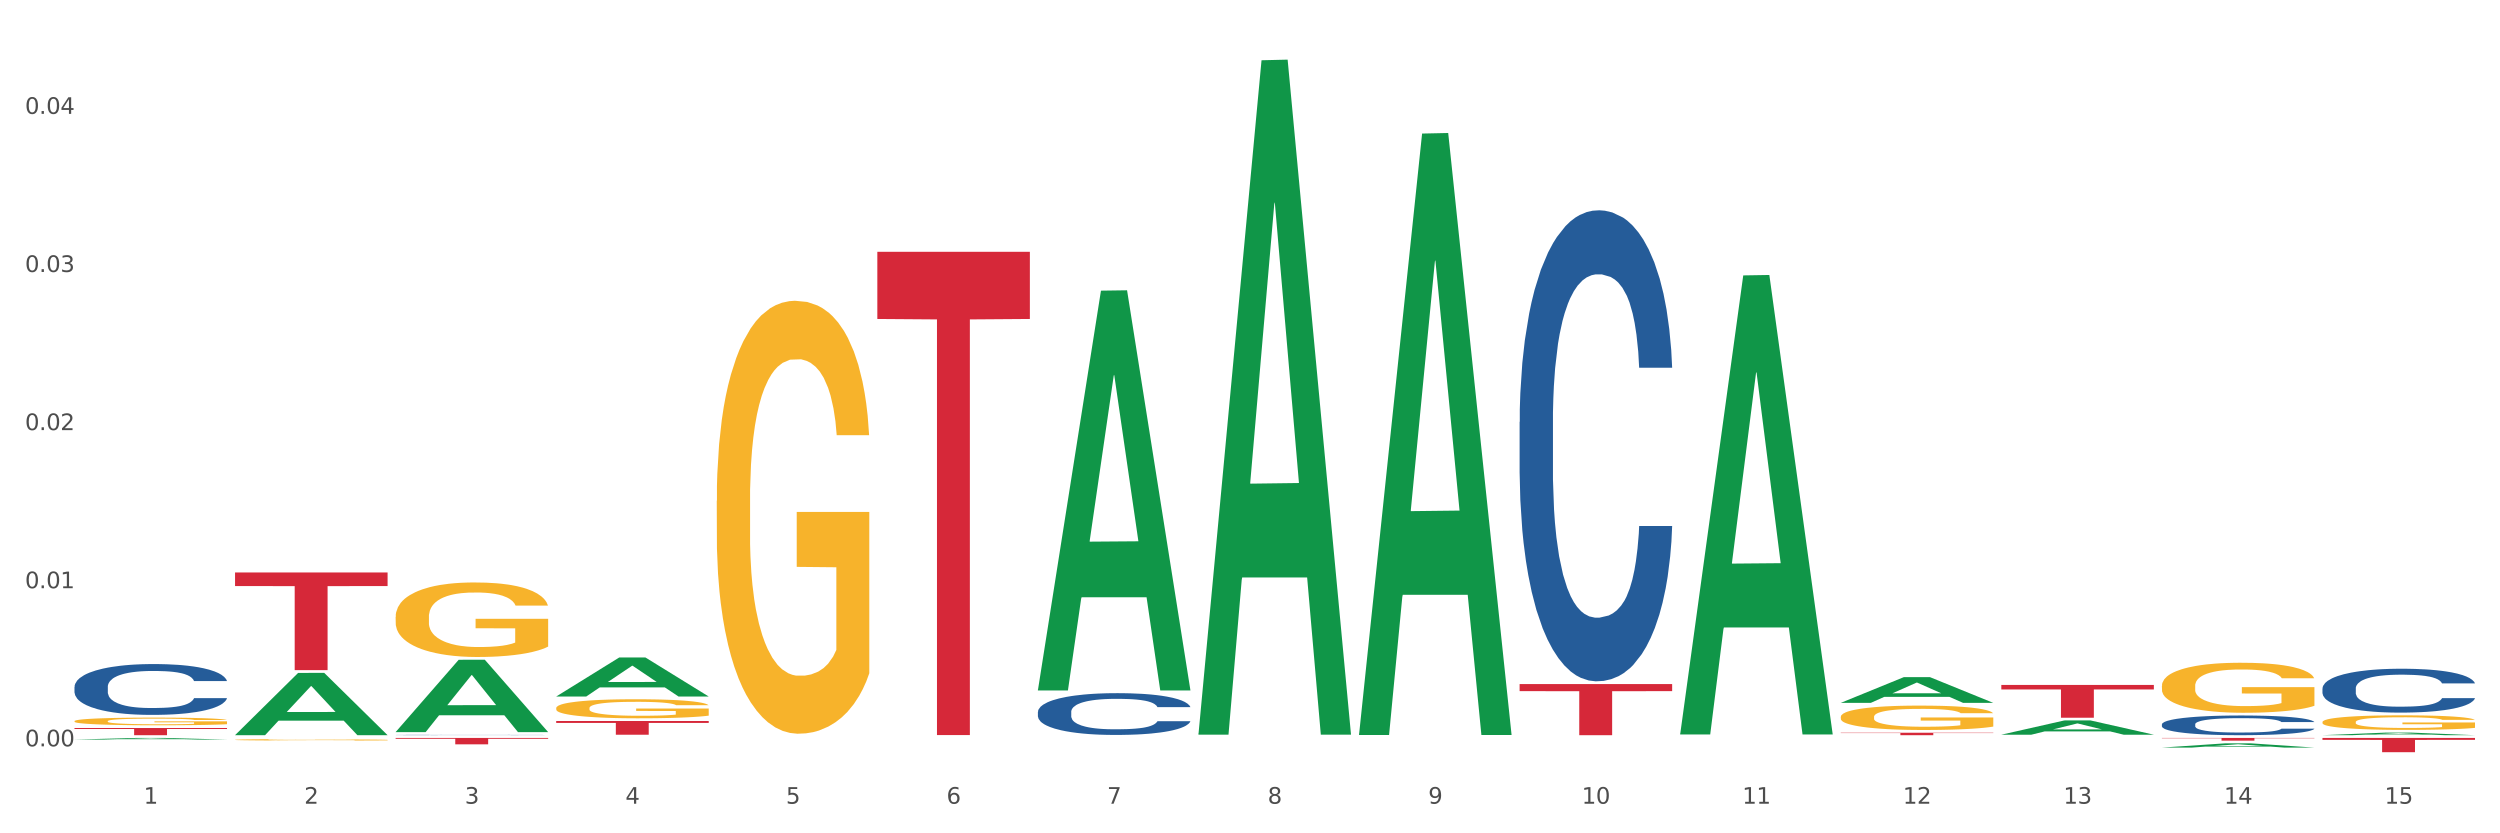
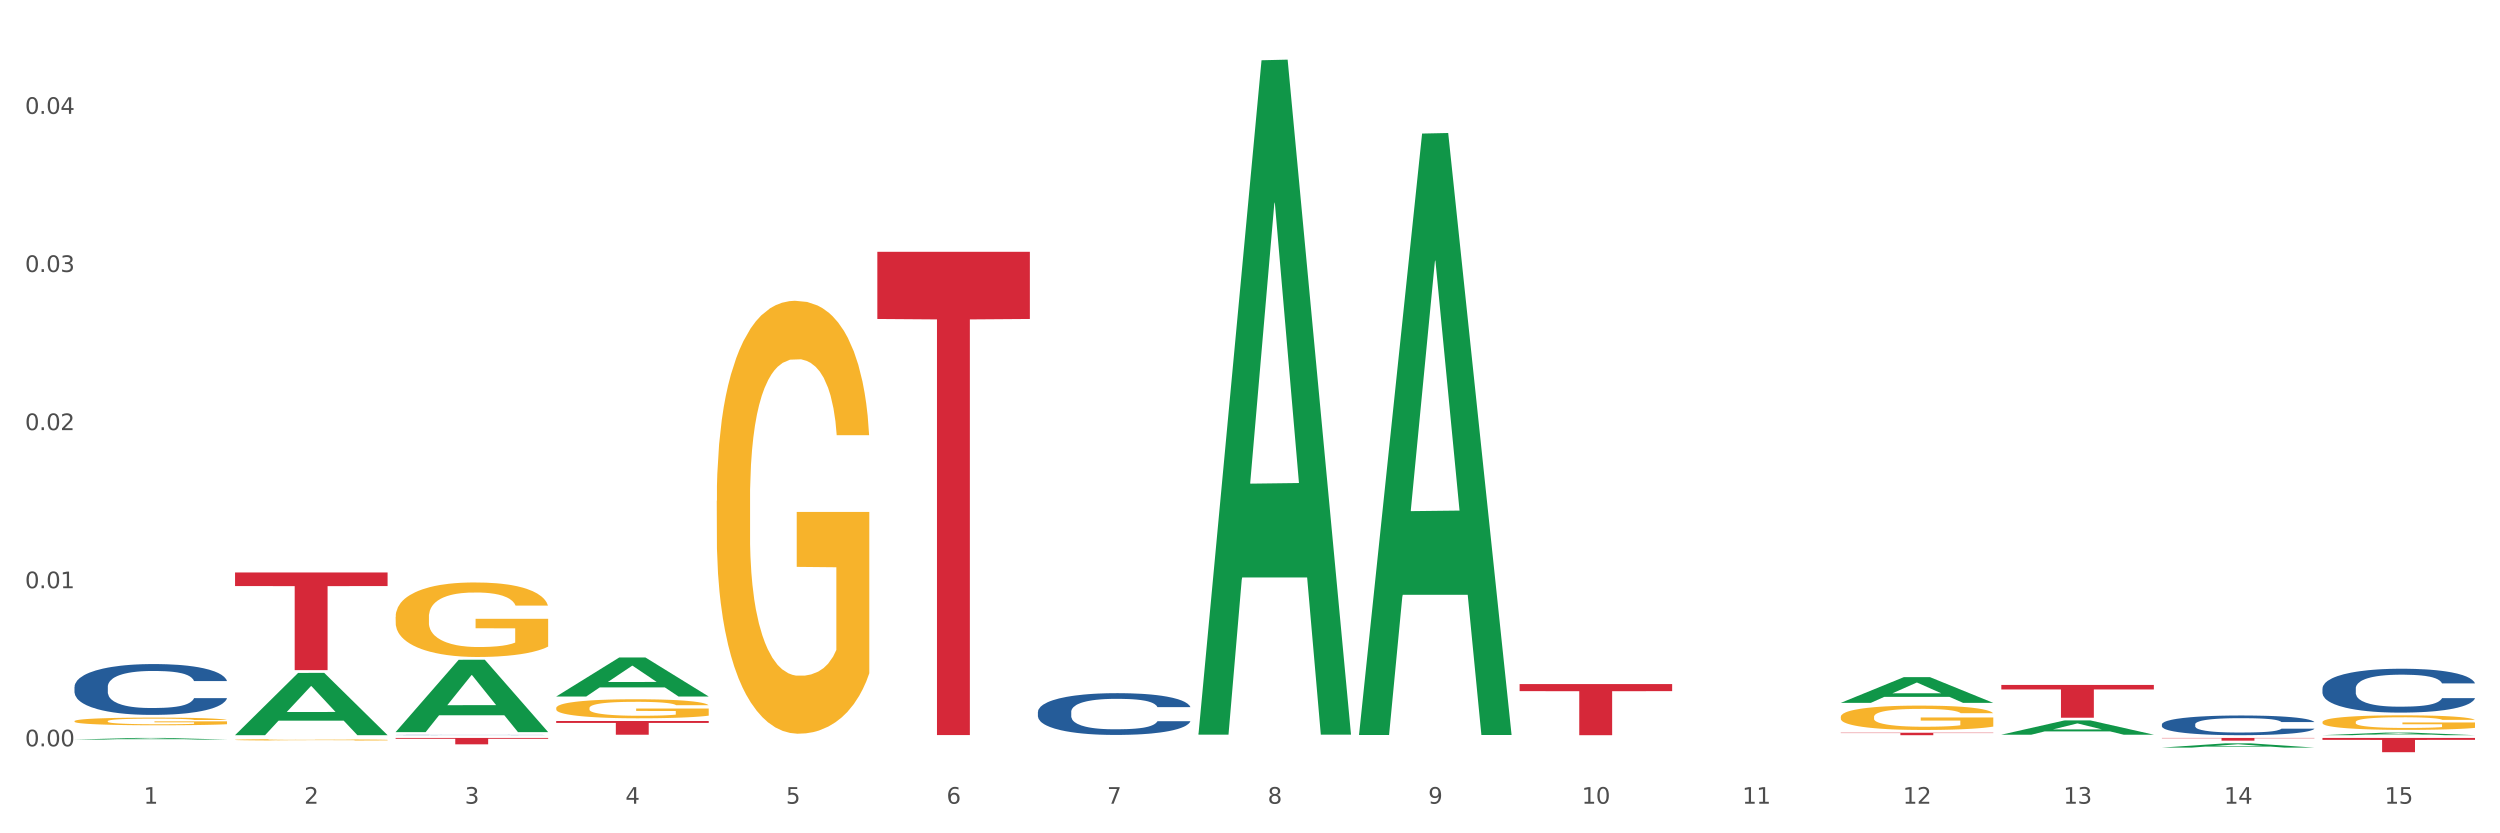
<svg xmlns="http://www.w3.org/2000/svg" xmlns:xlink="http://www.w3.org/1999/xlink" width="1080pt" height="360pt" viewBox="0 0 1080 360" version="1.1">
  <rect x="0" y="0" width="1080" height="360" fill="#333333" stroke="none" />
  <defs>
    <style type="text/css">*{stroke-linejoin: round; stroke-linecap: butt}</style>
  </defs>
  <g id="figure_1">
    <g id="patch_1">
      <path d="M 0 360  L 1080 360  L 1080 0  L 0 0  z " style="fill: #ffffff; stroke: #ffffff; stroke-linejoin: miter" />
    </g>
    <g id="axes_1">
      <g id="matplotlib.axis_1">
        <g id="xtick_1">
          <g id="text_1">
            <g style="fill: #4d4d4d" transform="translate(62.07 347.204) scale(0.096 -0.096)">
              <defs>
                <path id="DejaVuSans-31" d="M 794 531  L 1825 531  L 1825 4091  L 703 3866  L 703 4441  L 1819 4666  L 2450 4666  L 2450 531  L 3481 531  L 3481 0  L 794 0  L 794 531  z " transform="scale(0.016)" />
              </defs>
              <use xlink:href="#DejaVuSans-31" />
            </g>
          </g>
        </g>
        <g id="xtick_2">
          <g id="text_2">
            <g style="fill: #4d4d4d" transform="translate(131.436 347.204) scale(0.096 -0.096)">
              <defs>
                <path id="DejaVuSans-32" d="M 1228 531  L 3431 531  L 3431 0  L 469 0  L 469 531  Q 828 903 1448 1529  Q 2069 2156 2228 2338  Q 2531 2678 2651 2914  Q 2772 3150 2772 3378  Q 2772 3750 2511 3984  Q 2250 4219 1831 4219  Q 1534 4219 1204 4116  Q 875 4013 500 3803  L 500 4441  Q 881 4594 1212 4672  Q 1544 4750 1819 4750  Q 2544 4750 2975 4387  Q 3406 4025 3406 3419  Q 3406 3131 3298 2873  Q 3191 2616 2906 2266  Q 2828 2175 2409 1742  Q 1991 1309 1228 531  z " transform="scale(0.016)" />
              </defs>
              <use xlink:href="#DejaVuSans-32" />
            </g>
          </g>
        </g>
        <g id="xtick_3">
          <g id="text_3">
            <g style="fill: #4d4d4d" transform="translate(200.802 347.204) scale(0.096 -0.096)">
              <defs>
                <path id="DejaVuSans-33" d="M 2597 2516  Q 3050 2419 3304 2112  Q 3559 1806 3559 1356  Q 3559 666 3084 287  Q 2609 -91 1734 -91  Q 1441 -91 1130 -33  Q 819 25 488 141  L 488 750  Q 750 597 1062 519  Q 1375 441 1716 441  Q 2309 441 2620 675  Q 2931 909 2931 1356  Q 2931 1769 2642 2001  Q 2353 2234 1838 2234  L 1294 2234  L 1294 2753  L 1863 2753  Q 2328 2753 2575 2939  Q 2822 3125 2822 3475  Q 2822 3834 2567 4026  Q 2313 4219 1838 4219  Q 1578 4219 1281 4162  Q 984 4106 628 3988  L 628 4550  Q 988 4650 1302 4700  Q 1616 4750 1894 4750  Q 2613 4750 3031 4423  Q 3450 4097 3450 3541  Q 3450 3153 3228 2886  Q 3006 2619 2597 2516  z " transform="scale(0.016)" />
              </defs>
              <use xlink:href="#DejaVuSans-33" />
            </g>
          </g>
        </g>
        <g id="xtick_4">
          <g id="text_4">
            <g style="fill: #4d4d4d" transform="translate(270.169 347.204) scale(0.096 -0.096)">
              <defs>
                <path id="DejaVuSans-34" d="M 2419 4116  L 825 1625  L 2419 1625  L 2419 4116  z M 2253 4666  L 3047 4666  L 3047 1625  L 3713 1625  L 3713 1100  L 3047 1100  L 3047 0  L 2419 0  L 2419 1100  L 313 1100  L 313 1709  L 2253 4666  z " transform="scale(0.016)" />
              </defs>
              <use xlink:href="#DejaVuSans-34" />
            </g>
          </g>
        </g>
        <g id="xtick_5">
          <g id="text_5">
            <g style="fill: #4d4d4d" transform="translate(339.535 347.204) scale(0.096 -0.096)">
              <defs>
                <path id="DejaVuSans-35" d="M 691 4666  L 3169 4666  L 3169 4134  L 1269 4134  L 1269 2991  Q 1406 3038 1543 3061  Q 1681 3084 1819 3084  Q 2600 3084 3056 2656  Q 3513 2228 3513 1497  Q 3513 744 3044 326  Q 2575 -91 1722 -91  Q 1428 -91 1123 -41  Q 819 9 494 109  L 494 744  Q 775 591 1075 516  Q 1375 441 1709 441  Q 2250 441 2565 725  Q 2881 1009 2881 1497  Q 2881 1984 2565 2268  Q 2250 2553 1709 2553  Q 1456 2553 1204 2497  Q 953 2441 691 2322  L 691 4666  z " transform="scale(0.016)" />
              </defs>
              <use xlink:href="#DejaVuSans-35" />
            </g>
          </g>
        </g>
        <g id="xtick_6">
          <g id="text_6">
            <g style="fill: #4d4d4d" transform="translate(408.901 347.204) scale(0.096 -0.096)">
              <defs>
                <path id="DejaVuSans-36" d="M 2113 2584  Q 1688 2584 1439 2293  Q 1191 2003 1191 1497  Q 1191 994 1439 701  Q 1688 409 2113 409  Q 2538 409 2786 701  Q 3034 994 3034 1497  Q 3034 2003 2786 2293  Q 2538 2584 2113 2584  z M 3366 4563  L 3366 3988  Q 3128 4100 2886 4159  Q 2644 4219 2406 4219  Q 1781 4219 1451 3797  Q 1122 3375 1075 2522  Q 1259 2794 1537 2939  Q 1816 3084 2150 3084  Q 2853 3084 3261 2657  Q 3669 2231 3669 1497  Q 3669 778 3244 343  Q 2819 -91 2113 -91  Q 1303 -91 875 529  Q 447 1150 447 2328  Q 447 3434 972 4092  Q 1497 4750 2381 4750  Q 2619 4750 2861 4703  Q 3103 4656 3366 4563  z " transform="scale(0.016)" />
              </defs>
              <use xlink:href="#DejaVuSans-36" />
            </g>
          </g>
        </g>
        <g id="xtick_7">
          <g id="text_7">
            <g style="fill: #4d4d4d" transform="translate(478.267 347.204) scale(0.096 -0.096)">
              <defs>
                <path id="DejaVuSans-37" d="M 525 4666  L 3525 4666  L 3525 4397  L 1831 0  L 1172 0  L 2766 4134  L 525 4134  L 525 4666  z " transform="scale(0.016)" />
              </defs>
              <use xlink:href="#DejaVuSans-37" />
            </g>
          </g>
        </g>
        <g id="xtick_8">
          <g id="text_8">
            <g style="fill: #4d4d4d" transform="translate(547.634 347.204) scale(0.096 -0.096)">
              <defs>
                <path id="DejaVuSans-38" d="M 2034 2216  Q 1584 2216 1326 1975  Q 1069 1734 1069 1313  Q 1069 891 1326 650  Q 1584 409 2034 409  Q 2484 409 2743 651  Q 3003 894 3003 1313  Q 3003 1734 2745 1975  Q 2488 2216 2034 2216  z M 1403 2484  Q 997 2584 770 2862  Q 544 3141 544 3541  Q 544 4100 942 4425  Q 1341 4750 2034 4750  Q 2731 4750 3128 4425  Q 3525 4100 3525 3541  Q 3525 3141 3298 2862  Q 3072 2584 2669 2484  Q 3125 2378 3379 2068  Q 3634 1759 3634 1313  Q 3634 634 3220 271  Q 2806 -91 2034 -91  Q 1263 -91 848 271  Q 434 634 434 1313  Q 434 1759 690 2068  Q 947 2378 1403 2484  z M 1172 3481  Q 1172 3119 1398 2916  Q 1625 2713 2034 2713  Q 2441 2713 2670 2916  Q 2900 3119 2900 3481  Q 2900 3844 2670 4047  Q 2441 4250 2034 4250  Q 1625 4250 1398 4047  Q 1172 3844 1172 3481  z " transform="scale(0.016)" />
              </defs>
              <use xlink:href="#DejaVuSans-38" />
            </g>
          </g>
        </g>
        <g id="xtick_9">
          <g id="text_9">
            <g style="fill: #4d4d4d" transform="translate(617 347.204) scale(0.096 -0.096)">
              <defs>
                <path id="DejaVuSans-39" d="M 703 97  L 703 672  Q 941 559 1184 500  Q 1428 441 1663 441  Q 2288 441 2617 861  Q 2947 1281 2994 2138  Q 2813 1869 2534 1725  Q 2256 1581 1919 1581  Q 1219 1581 811 2004  Q 403 2428 403 3163  Q 403 3881 828 4315  Q 1253 4750 1959 4750  Q 2769 4750 3195 4129  Q 3622 3509 3622 2328  Q 3622 1225 3098 567  Q 2575 -91 1691 -91  Q 1453 -91 1209 -44  Q 966 3 703 97  z M 1959 2075  Q 2384 2075 2632 2365  Q 2881 2656 2881 3163  Q 2881 3666 2632 3958  Q 2384 4250 1959 4250  Q 1534 4250 1286 3958  Q 1038 3666 1038 3163  Q 1038 2656 1286 2365  Q 1534 2075 1959 2075  z " transform="scale(0.016)" />
              </defs>
              <use xlink:href="#DejaVuSans-39" />
            </g>
          </g>
        </g>
        <g id="xtick_10">
          <g id="text_10">
            <g style="fill: #4d4d4d" transform="translate(683.312 347.204) scale(0.096 -0.096)">
              <defs>
                <path id="DejaVuSans-30" d="M 2034 4250  Q 1547 4250 1301 3770  Q 1056 3291 1056 2328  Q 1056 1369 1301 889  Q 1547 409 2034 409  Q 2525 409 2770 889  Q 3016 1369 3016 2328  Q 3016 3291 2770 3770  Q 2525 4250 2034 4250  z M 2034 4750  Q 2819 4750 3233 4129  Q 3647 3509 3647 2328  Q 3647 1150 3233 529  Q 2819 -91 2034 -91  Q 1250 -91 836 529  Q 422 1150 422 2328  Q 422 3509 836 4129  Q 1250 4750 2034 4750  z " transform="scale(0.016)" />
              </defs>
              <use xlink:href="#DejaVuSans-31" />
              <use xlink:href="#DejaVuSans-30" transform="translate(63.623 0)" />
            </g>
          </g>
        </g>
        <g id="xtick_11">
          <g id="text_11">
            <g style="fill: #4d4d4d" transform="translate(752.678 347.204) scale(0.096 -0.096)">
              <use xlink:href="#DejaVuSans-31" />
              <use xlink:href="#DejaVuSans-31" transform="translate(63.623 0)" />
            </g>
          </g>
        </g>
        <g id="xtick_12">
          <g id="text_12">
            <g style="fill: #4d4d4d" transform="translate(822.044 347.204) scale(0.096 -0.096)">
              <use xlink:href="#DejaVuSans-31" />
              <use xlink:href="#DejaVuSans-32" transform="translate(63.623 0)" />
            </g>
          </g>
        </g>
        <g id="xtick_13">
          <g id="text_13">
            <g style="fill: #4d4d4d" transform="translate(891.411 347.204) scale(0.096 -0.096)">
              <use xlink:href="#DejaVuSans-31" />
              <use xlink:href="#DejaVuSans-33" transform="translate(63.623 0)" />
            </g>
          </g>
        </g>
        <g id="xtick_14">
          <g id="text_14">
            <g style="fill: #4d4d4d" transform="translate(960.777 347.204) scale(0.096 -0.096)">
              <use xlink:href="#DejaVuSans-31" />
              <use xlink:href="#DejaVuSans-34" transform="translate(63.623 0)" />
            </g>
          </g>
        </g>
        <g id="xtick_15">
          <g id="text_15">
            <g style="fill: #4d4d4d" transform="translate(1030.143 347.204) scale(0.096 -0.096)">
              <use xlink:href="#DejaVuSans-31" />
              <use xlink:href="#DejaVuSans-35" transform="translate(63.623 0)" />
            </g>
          </g>
        </g>
        <g id="xtick_16" />
        <g id="xtick_17" />
        <g id="xtick_18" />
        <g id="xtick_19" />
        <g id="xtick_20" />
        <g id="xtick_21" />
        <g id="xtick_22" />
        <g id="xtick_23" />
        <g id="xtick_24" />
        <g id="xtick_25" />
        <g id="xtick_26" />
        <g id="xtick_27" />
        <g id="xtick_28" />
        <g id="xtick_29" />
      </g>
      <g id="matplotlib.axis_2">
        <g id="ytick_1">
          <g id="text_16">
            <g style="fill: #4d4d4d" transform="translate(10.8 322.421) scale(0.096 -0.096)">
              <defs>
                <path id="DejaVuSans-2e" d="M 684 794  L 1344 794  L 1344 0  L 684 0  L 684 794  z " transform="scale(0.016)" />
              </defs>
              <use xlink:href="#DejaVuSans-30" />
              <use xlink:href="#DejaVuSans-2e" transform="translate(63.623 0)" />
              <use xlink:href="#DejaVuSans-30" transform="translate(95.41 0)" />
              <use xlink:href="#DejaVuSans-30" transform="translate(159.033 0)" />
            </g>
          </g>
        </g>
        <g id="ytick_2">
          <g id="text_17">
            <g style="fill: #4d4d4d" transform="translate(10.8 254.113) scale(0.096 -0.096)">
              <use xlink:href="#DejaVuSans-30" />
              <use xlink:href="#DejaVuSans-2e" transform="translate(63.623 0)" />
              <use xlink:href="#DejaVuSans-30" transform="translate(95.41 0)" />
              <use xlink:href="#DejaVuSans-31" transform="translate(159.033 0)" />
            </g>
          </g>
        </g>
        <g id="ytick_3">
          <g id="text_18">
            <g style="fill: #4d4d4d" transform="translate(10.8 185.805) scale(0.096 -0.096)">
              <use xlink:href="#DejaVuSans-30" />
              <use xlink:href="#DejaVuSans-2e" transform="translate(63.623 0)" />
              <use xlink:href="#DejaVuSans-30" transform="translate(95.41 0)" />
              <use xlink:href="#DejaVuSans-32" transform="translate(159.033 0)" />
            </g>
          </g>
        </g>
        <g id="ytick_4">
          <g id="text_19">
            <g style="fill: #4d4d4d" transform="translate(10.8 117.497) scale(0.096 -0.096)">
              <use xlink:href="#DejaVuSans-30" />
              <use xlink:href="#DejaVuSans-2e" transform="translate(63.623 0)" />
              <use xlink:href="#DejaVuSans-30" transform="translate(95.41 0)" />
              <use xlink:href="#DejaVuSans-33" transform="translate(159.033 0)" />
            </g>
          </g>
        </g>
        <g id="ytick_5">
          <g id="text_20">
            <g style="fill: #4d4d4d" transform="translate(10.8 49.189) scale(0.096 -0.096)">
              <use xlink:href="#DejaVuSans-30" />
              <use xlink:href="#DejaVuSans-2e" transform="translate(63.623 0)" />
              <use xlink:href="#DejaVuSans-30" transform="translate(95.41 0)" />
              <use xlink:href="#DejaVuSans-34" transform="translate(159.033 0)" />
            </g>
          </g>
        </g>
        <g id="ytick_6" />
        <g id="ytick_7" />
        <g id="ytick_8" />
        <g id="ytick_9" />
      </g>
      <g id="PolyCollection_1">
        <path d="M 32.175 319.495  L 32.243 319.494  L 59.417 318.774  L 70.695 318.773  L 98.073 319.496  L 85.029 319.496  L 79.119 319.328  L 51.061 319.328  L 50.857 319.331  L 45.151 319.496  L 32.175 319.496  L 32.175 319.495  L 54.594 319.228  L 75.586 319.227  L 65.192 318.928  L 65.056 318.926  L 64.92 318.928  L 54.526 319.227  L 54.594 319.228  L 32.175 319.495  z " clip-path="url(#p9a41020576)" style="fill: #109648" />
        <path d="M 101.541 317.551  L 101.609 317.526  L 128.784 290.703  L 140.061 290.678  L 167.439 317.601  L 154.395 317.601  L 148.485 311.332  L 120.427 311.332  L 120.224 311.433  L 114.517 317.601  L 101.541 317.601  L 101.541 317.551  L 123.96 307.59  L 144.952 307.565  L 134.558 296.417  L 134.422 296.366  L 134.286 296.442  L 123.892 307.565  L 123.96 307.59  L 101.541 317.551  z " clip-path="url(#p9a41020576)" style="fill: #109648" />
        <path d="M 240.274 305.88  L 240.351 305.872  L 240.351 305.602  L 240.507 305.369  L 241.285 304.805  L 242.452 304.339  L 243.308 304.09  L 244.164 303.887  L 245.175 303.684  L 246.42 303.474  L 248.676 303.166  L 250.077 303.008  L 251.788 302.842  L 254.9 302.602  L 257.157 302.466  L 259.491 302.354  L 263.303 302.218  L 265.793 302.158  L 268.438 302.113  L 271.628 302.083  L 274.04 302.075  L 279.33 302.098  L 283.843 302.166  L 286.021 302.218  L 288.822 302.309  L 290.3 302.369  L 292.712 302.489  L 295.202 302.647  L 296.913 302.782  L 299.481 303.038  L 301.426 303.293  L 303.215 303.609  L 304.149 303.827  L 304.849 304.03  L 305.471 304.263  L 306.094 304.632  L 292.089 304.632  L 291.545 304.369  L 290.689 304.12  L 289.444 303.88  L 288.355 303.73  L 286.488 303.542  L 284.776 303.421  L 282.987 303.331  L 280.808 303.256  L 279.097 303.218  L 276.685 303.188  L 271.939 303.196  L 268.749 303.256  L 266.571 303.331  L 265.17 303.399  L 263.925 303.474  L 262.525 303.579  L 260.891 303.737  L 259.724 303.88  L 258.557 304.06  L 257.623 304.241  L 256.768 304.451  L 256.067 304.677  L 255.523 304.91  L 255.056 305.196  L 254.667 305.669  L 254.667 306.699  L 254.823 306.932  L 255.212 307.241  L 255.678 307.474  L 256.456 307.752  L 257.157 307.94  L 258.479 308.211  L 259.957 308.436  L 261.124 308.579  L 262.291 308.699  L 264.314 308.865  L 266.571 309  L 268.516 309.083  L 271.161 309.158  L 272.95 309.188  L 274.506 309.203  L 278.319 309.203  L 281.042 309.18  L 284.076 309.128  L 286.41 309.06  L 288.355 308.977  L 290.533 308.842  L 291.934 308.714  L 291.934 307.143  L 274.818 307.135  L 274.818 306.09  L 306.172 306.09  L 306.172 309.158  L 304.849 309.316  L 303.371 309.459  L 301.815 309.586  L 299.481 309.744  L 296.68 309.895  L 294.19 310  L 291.545 310.09  L 288.433 310.173  L 284.387 310.248  L 281.897 310.278  L 278.785 310.301  L 275.129 310.308  L 271.939 310.293  L 268.827 310.256  L 265.559 310.188  L 262.369 310.09  L 259.957 309.992  L 257.546 309.872  L 254.978 309.714  L 252.955 309.564  L 251.399 309.429  L 249.688 309.256  L 247.82 309.03  L 246.42 308.827  L 245.175 308.617  L 243.853 308.346  L 242.919 308.113  L 241.985 307.82  L 241.441 307.602  L 240.818 307.263  L 240.351 306.79  L 240.274 305.88  z " clip-path="url(#p9a41020576)" style="fill: #f7b32b" />
        <path d="M 170.907 266.501  L 170.985 266.472  L 170.985 265.413  L 171.141 264.501  L 171.919 262.296  L 173.086 260.473  L 173.942 259.502  L 174.798 258.708  L 175.809 257.914  L 177.054 257.091  L 179.31 255.885  L 180.71 255.267  L 182.422 254.621  L 185.534 253.68  L 187.79 253.15  L 190.124 252.709  L 193.937 252.18  L 196.426 251.944  L 199.072 251.768  L 202.261 251.65  L 204.673 251.621  L 209.964 251.709  L 214.476 251.974  L 216.655 252.18  L 219.456 252.533  L 220.934 252.768  L 223.346 253.238  L 225.835 253.856  L 227.547 254.385  L 230.114 255.385  L 232.059 256.385  L 233.849 257.62  L 234.783 258.473  L 235.483 259.267  L 236.105 260.179  L 236.728 261.619  L 222.723 261.619  L 222.179 260.59  L 221.323 259.62  L 220.078 258.679  L 218.989 258.091  L 217.122 257.355  L 215.41 256.885  L 213.62 256.532  L 211.442 256.238  L 209.73 256.091  L 207.319 255.973  L 202.573 256.003  L 199.383 256.238  L 197.204 256.532  L 195.804 256.797  L 194.559 257.091  L 193.159 257.502  L 191.525 258.12  L 190.358 258.679  L 189.191 259.385  L 188.257 260.09  L 187.401 260.914  L 186.701 261.796  L 186.157 262.708  L 185.69 263.825  L 185.301 265.678  L 185.301 269.706  L 185.456 270.618  L 185.845 271.824  L 186.312 272.735  L 187.09 273.823  L 187.79 274.559  L 189.113 275.617  L 190.591 276.5  L 191.758 277.058  L 192.925 277.529  L 194.948 278.176  L 197.204 278.705  L 199.149 279.029  L 201.795 279.323  L 203.584 279.44  L 205.14 279.499  L 208.952 279.499  L 211.675 279.411  L 214.71 279.205  L 217.044 278.94  L 218.989 278.617  L 221.167 278.088  L 222.568 277.588  L 222.568 271.441  L 205.451 271.412  L 205.451 267.324  L 236.805 267.324  L 236.805 279.323  L 235.483 279.94  L 234.004 280.499  L 232.448 280.999  L 230.114 281.616  L 227.314 282.205  L 224.824 282.616  L 222.179 282.969  L 219.067 283.293  L 215.021 283.587  L 212.531 283.704  L 209.419 283.793  L 205.763 283.822  L 202.573 283.763  L 199.461 283.616  L 196.193 283.351  L 193.003 282.969  L 190.591 282.587  L 188.179 282.116  L 185.612 281.499  L 183.589 280.911  L 182.033 280.381  L 180.321 279.705  L 178.454 278.823  L 177.054 278.029  L 175.809 277.205  L 174.486 276.147  L 173.553 275.235  L 172.619 274.088  L 172.074 273.235  L 171.452 271.912  L 170.985 270.059  L 170.907 266.501  z " clip-path="url(#p9a41020576)" style="fill: #f7b32b" />
        <path d="M 795.203 303.624  L 795.271 303.613  L 822.446 292.525  L 833.723 292.514  L 861.101 303.645  L 848.058 303.645  L 842.147 301.053  L 814.09 301.053  L 813.886 301.095  L 808.179 303.645  L 795.203 303.645  L 795.203 303.624  L 817.622 299.506  L 838.615 299.496  L 828.22 294.887  L 828.084 294.866  L 827.949 294.897  L 817.554 299.496  L 817.622 299.506  L 795.203 303.624  z " clip-path="url(#p9a41020576)" style="fill: #109648" />
        <path d="M 864.57 317.381  L 864.638 317.375  L 891.812 311.228  L 903.089 311.222  L 930.468 317.392  L 917.424 317.392  L 911.513 315.955  L 883.456 315.955  L 883.252 315.979  L 877.545 317.392  L 864.57 317.392  L 864.57 317.381  L 886.989 315.098  L 907.981 315.092  L 897.587 312.537  L 897.451 312.525  L 897.315 312.543  L 886.921 315.092  L 886.989 315.098  L 864.57 317.381  z " clip-path="url(#p9a41020576)" style="fill: #109648" />
        <path d="M 933.936 322.955  L 934.004 322.954  L 961.178 321.13  L 972.456 321.128  L 999.834 322.959  L 986.79 322.959  L 980.88 322.532  L 952.822 322.532  L 952.618 322.539  L 946.912 322.959  L 933.936 322.959  L 933.936 322.955  L 956.355 322.278  L 977.347 322.276  L 966.953 321.518  L 966.817 321.515  L 966.681 321.52  L 956.287 322.276  L 956.355 322.278  L 933.936 322.955  z " clip-path="url(#p9a41020576)" style="fill: #109648" />
        <path d="M 1003.302 317.599  L 1003.37 317.598  L 1030.544 316.488  L 1041.822 316.487  L 1069.2 317.601  L 1056.156 317.601  L 1050.246 317.342  L 1022.188 317.342  L 1021.984 317.346  L 1016.278 317.601  L 1003.302 317.601  L 1003.302 317.599  L 1025.721 317.187  L 1046.713 317.186  L 1036.319 316.725  L 1036.183 316.723  L 1036.047 316.726  L 1025.653 317.186  L 1025.721 317.187  L 1003.302 317.599  z " clip-path="url(#p9a41020576)" style="fill: #109648" />
        <path d="M 101.541 319.596  L 101.619 319.595  L 101.619 319.575  L 101.775 319.558  L 102.553 319.516  L 103.72 319.482  L 104.575 319.463  L 105.431 319.448  L 106.443 319.433  L 107.688 319.417  L 109.944 319.395  L 111.344 319.383  L 113.056 319.371  L 116.168 319.353  L 118.424 319.343  L 120.758 319.334  L 124.57 319.324  L 127.06 319.32  L 129.705 319.317  L 132.895 319.314  L 135.307 319.314  L 140.598 319.315  L 145.11 319.32  L 147.289 319.324  L 150.089 319.331  L 151.568 319.336  L 153.979 319.344  L 156.469 319.356  L 158.181 319.366  L 160.748 319.385  L 162.693 319.404  L 164.483 319.428  L 165.416 319.444  L 166.117 319.459  L 166.739 319.476  L 167.361 319.503  L 153.357 319.503  L 152.812 319.484  L 151.957 319.465  L 150.712 319.448  L 149.623 319.436  L 147.755 319.422  L 146.044 319.414  L 144.254 319.407  L 142.076 319.401  L 140.364 319.399  L 137.952 319.396  L 133.206 319.397  L 130.017 319.401  L 127.838 319.407  L 126.438 319.412  L 125.193 319.417  L 123.792 319.425  L 122.159 319.437  L 120.992 319.448  L 119.825 319.461  L 118.891 319.474  L 118.035 319.49  L 117.335 319.507  L 116.79 319.524  L 116.324 319.545  L 115.935 319.58  L 115.935 319.657  L 116.09 319.674  L 116.479 319.697  L 116.946 319.714  L 117.724 319.735  L 118.424 319.749  L 119.747 319.769  L 121.225 319.785  L 122.392 319.796  L 123.559 319.805  L 125.582 319.817  L 127.838 319.827  L 129.783 319.833  L 132.428 319.839  L 134.218 319.841  L 135.774 319.842  L 139.586 319.842  L 142.309 319.841  L 145.343 319.837  L 147.678 319.832  L 149.623 319.826  L 151.801 319.816  L 153.201 319.806  L 153.201 319.69  L 136.085 319.689  L 136.085 319.611  L 167.439 319.611  L 167.439 319.839  L 166.117 319.851  L 164.638 319.861  L 163.082 319.871  L 160.748 319.882  L 157.947 319.894  L 155.458 319.901  L 152.812 319.908  L 149.7 319.914  L 145.655 319.92  L 143.165 319.922  L 140.053 319.924  L 136.396 319.924  L 133.206 319.923  L 130.094 319.92  L 126.827 319.915  L 123.637 319.908  L 121.225 319.901  L 118.813 319.892  L 116.246 319.88  L 114.223 319.869  L 112.667 319.859  L 110.955 319.846  L 109.088 319.829  L 107.688 319.814  L 106.443 319.799  L 105.12 319.779  L 104.186 319.761  L 103.253 319.74  L 102.708 319.724  L 102.086 319.698  L 101.619 319.663  L 101.541 319.596  z " clip-path="url(#p9a41020576)" style="fill: #f7b32b" />
        <path d="M 32.175 311.541  L 32.253 311.538  L 32.253 311.429  L 32.408 311.335  L 33.186 311.108  L 34.353 310.92  L 35.209 310.82  L 36.065 310.738  L 37.076 310.656  L 38.321 310.572  L 40.578 310.447  L 41.978 310.384  L 43.69 310.317  L 46.802 310.22  L 49.058 310.166  L 51.392 310.12  L 55.204 310.066  L 57.694 310.042  L 60.339 310.023  L 63.529 310.011  L 65.941 310.008  L 71.231 310.017  L 75.744 310.045  L 77.922 310.066  L 80.723 310.102  L 82.201 310.126  L 84.613 310.175  L 87.103 310.238  L 88.815 310.293  L 91.382 310.396  L 93.327 310.499  L 95.116 310.626  L 96.05 310.714  L 96.75 310.796  L 97.373 310.89  L 97.995 311.038  L 83.991 311.038  L 83.446 310.932  L 82.59 310.832  L 81.346 310.735  L 80.256 310.675  L 78.389 310.599  L 76.677 310.55  L 74.888 310.514  L 72.71 310.484  L 70.998 310.469  L 68.586 310.456  L 63.84 310.46  L 60.65 310.484  L 58.472 310.514  L 57.071 310.541  L 55.827 310.572  L 54.426 310.614  L 52.792 310.678  L 51.625 310.735  L 50.458 310.808  L 49.525 310.88  L 48.669 310.965  L 47.969 311.056  L 47.424 311.15  L 46.957 311.265  L 46.568 311.456  L 46.568 311.871  L 46.724 311.965  L 47.113 312.089  L 47.58 312.183  L 48.358 312.295  L 49.058 312.37  L 50.381 312.479  L 51.859 312.57  L 53.026 312.628  L 54.193 312.676  L 56.216 312.743  L 58.472 312.797  L 60.417 312.831  L 63.062 312.861  L 64.852 312.873  L 66.408 312.879  L 70.22 312.879  L 72.943 312.87  L 75.977 312.849  L 78.311 312.822  L 80.256 312.788  L 82.435 312.734  L 83.835 312.682  L 83.835 312.049  L 66.719 312.046  L 66.719 311.625  L 98.073 311.625  L 98.073 312.861  L 96.75 312.925  L 95.272 312.982  L 93.716 313.034  L 91.382 313.097  L 88.581 313.158  L 86.091 313.2  L 83.446 313.237  L 80.334 313.27  L 76.288 313.3  L 73.799 313.312  L 70.687 313.321  L 67.03 313.324  L 63.84 313.318  L 60.728 313.303  L 57.461 313.276  L 54.271 313.237  L 51.859 313.197  L 49.447 313.149  L 46.879 313.085  L 44.857 313.025  L 43.301 312.97  L 41.589 312.9  L 39.722 312.81  L 38.321 312.728  L 37.076 312.643  L 35.754 312.534  L 34.82 312.44  L 33.887 312.322  L 33.342 312.234  L 32.72 312.098  L 32.253 311.907  L 32.175 311.541  z " clip-path="url(#p9a41020576)" style="fill: #f7b32b" />
        <path d="M 864.57 295.881  L 930.468 295.881  L 930.468 297.85  L 904.546 297.863  L 904.546 310.05  L 890.335 310.05  L 890.335 297.863  L 864.57 297.85  L 864.57 295.894  L 864.57 295.881  z " clip-path="url(#p9a41020576)" style="fill: #d62839" />
        <path d="M 795.203 316.529  L 861.101 316.529  L 861.101 316.678  L 835.179 316.679  L 835.179 317.601  L 820.969 317.601  L 820.969 316.679  L 795.203 316.678  L 795.203 316.53  L 795.203 316.529  z " clip-path="url(#p9a41020576)" style="fill: #d62839" />
        <path d="M 656.471 295.505  L 722.369 295.505  L 722.369 298.575  L 696.447 298.596  L 696.447 317.601  L 682.237 317.601  L 682.237 298.596  L 656.471 298.575  L 656.471 295.525  L 656.471 295.505  z " clip-path="url(#p9a41020576)" style="fill: #d62839" />
        <path d="M 379.006 108.783  L 444.904 108.783  L 444.904 137.793  L 418.982 137.989  L 418.982 317.538  L 404.772 317.538  L 404.772 137.989  L 379.006 137.793  L 379.006 108.979  L 379.006 108.783  z " clip-path="url(#p9a41020576)" style="fill: #d62839" />
        <path d="M 1003.302 318.773  L 1069.2 318.773  L 1069.2 319.632  L 1043.278 319.638  L 1043.278 324.95  L 1029.068 324.95  L 1029.068 319.638  L 1003.302 319.632  L 1003.302 318.779  L 1003.302 318.773  z " clip-path="url(#p9a41020576)" style="fill: #d62839" />
        <path d="M 933.936 318.773  L 999.834 318.773  L 999.834 318.938  L 973.912 318.939  L 973.912 319.956  L 959.702 319.956  L 959.702 318.939  L 933.936 318.938  L 933.936 318.775  L 933.936 318.773  z " clip-path="url(#p9a41020576)" style="fill: #d62839" />
        <path d="M 448.372 307.555  L 448.45 307.538  L 448.45 307.077  L 448.684 306.45  L 449.541 305.297  L 450.631 304.423  L 452.501 303.401  L 453.513 302.972  L 454.837 302.494  L 457.564 301.719  L 460.679 301.06  L 462.861 300.697  L 464.496 300.467  L 468.157 300.055  L 470.26 299.873  L 472.441 299.725  L 474.311 299.626  L 477.427 299.511  L 479.919 299.461  L 482.801 299.445  L 485.216 299.461  L 488.41 299.527  L 493.083 299.725  L 494.875 299.84  L 497.289 300.038  L 499.782 300.302  L 501.807 300.566  L 504.144 300.945  L 506.559 301.439  L 508.896 302.066  L 510.531 302.643  L 511.856 303.252  L 513.024 303.994  L 513.881 304.802  L 514.27 305.478  L 500.016 305.478  L 499.626 304.868  L 498.847 304.209  L 498.068 303.763  L 497.212 303.401  L 495.887 302.989  L 494.719 302.725  L 492.772 302.412  L 490.98 302.214  L 489.5 302.099  L 487.709 302  L 483.892 301.901  L 481.165 301.901  L 479.452 301.934  L 477.349 302.016  L 475.557 302.132  L 473.454 302.329  L 471.818 302.544  L 470.183 302.824  L 469.248 303.022  L 467.846 303.384  L 466.911 303.681  L 465.665 304.192  L 464.964 304.555  L 463.717 305.494  L 463.172 306.187  L 462.938 306.665  L 462.783 307.192  L 462.783 309.764  L 463.25 310.918  L 463.639 311.412  L 464.263 311.973  L 465.431 312.698  L 467.145 313.407  L 468.936 313.918  L 470.416 314.231  L 471.818 314.462  L 473.22 314.643  L 474.934 314.808  L 476.336 314.907  L 478.439 315.006  L 480.932 315.055  L 482.879 315.055  L 486.852 314.973  L 488.643 314.89  L 490.357 314.775  L 492.226 314.594  L 493.706 314.396  L 494.563 314.247  L 495.965 313.934  L 497.056 313.604  L 497.99 313.225  L 498.614 312.896  L 499.315 312.401  L 499.86 311.841  L 500.016 311.544  L 514.27 311.544  L 513.959 312.137  L 513.413 312.714  L 512.323 313.489  L 511.466 313.934  L 510.142 314.478  L 508.74 314.94  L 506.792 315.451  L 505.001 315.83  L 503.131 316.16  L 501.106 316.456  L 497.445 316.868  L 496.121 316.984  L 493.317 317.182  L 491.136 317.297  L 487.942 317.412  L 484.671 317.478  L 481.243 317.495  L 478.206 317.462  L 474.856 317.363  L 472.753 317.264  L 470.416 317.116  L 467.69 316.885  L 465.119 316.605  L 462.705 316.275  L 460.446 315.896  L 458.343 315.467  L 455.616 314.758  L 453.591 314.066  L 452.111 313.423  L 451.099 312.879  L 450.086 312.187  L 449.541 311.709  L 448.684 310.555  L 448.372 309.483  L 448.372 307.555  z " clip-path="url(#p9a41020576)" style="fill: #255c99" />
-         <path d="M 656.471 182.273  L 656.549 182.087  L 656.549 176.883  L 656.783 169.822  L 657.639 156.813  L 658.73 146.964  L 660.599 135.442  L 661.612 130.61  L 662.936 125.221  L 665.662 116.486  L 668.778 109.053  L 670.959 104.964  L 672.595 102.363  L 676.256 97.717  L 678.359 95.673  L 680.54 94  L 682.41 92.885  L 685.525 91.584  L 688.018 91.027  L 690.9 90.841  L 693.315 91.027  L 696.508 91.77  L 701.182 94  L 702.973 95.301  L 705.388 97.531  L 707.881 100.504  L 709.906 103.478  L 712.243 107.752  L 714.657 113.327  L 716.994 120.389  L 718.63 126.893  L 719.954 133.769  L 721.123 142.132  L 721.979 151.238  L 722.369 158.857  L 708.114 158.857  L 707.725 151.981  L 706.946 144.548  L 706.167 139.53  L 705.31 135.442  L 703.986 130.796  L 702.818 127.822  L 700.87 124.292  L 699.079 122.061  L 697.599 120.761  L 695.807 119.646  L 691.99 118.531  L 689.264 118.531  L 687.55 118.902  L 685.447 119.831  L 683.656 121.132  L 681.553 123.362  L 679.917 125.778  L 678.281 128.937  L 677.346 131.168  L 675.944 135.256  L 675.01 138.601  L 673.763 144.362  L 673.062 148.45  L 671.816 159.043  L 671.271 166.848  L 671.037 172.238  L 670.881 178.184  L 670.881 207.175  L 671.349 220.184  L 671.738 225.759  L 672.361 232.077  L 673.53 240.254  L 675.243 248.245  L 677.035 254.006  L 678.515 257.537  L 679.917 260.139  L 681.319 262.183  L 683.033 264.041  L 684.435 265.156  L 686.538 266.271  L 689.03 266.829  L 690.978 266.829  L 694.95 265.9  L 696.742 264.97  L 698.456 263.669  L 700.325 261.625  L 701.805 259.395  L 702.662 257.723  L 704.064 254.192  L 705.154 250.475  L 706.089 246.201  L 706.712 242.484  L 707.413 236.909  L 707.959 230.59  L 708.114 227.245  L 722.369 227.245  L 722.057 233.936  L 721.512 240.44  L 720.422 249.174  L 719.565 254.192  L 718.241 260.324  L 716.838 265.528  L 714.891 271.289  L 713.1 275.563  L 711.23 279.28  L 709.205 282.625  L 705.544 287.271  L 704.22 288.572  L 701.416 290.802  L 699.235 292.103  L 696.041 293.403  L 692.769 294.147  L 689.342 294.333  L 686.304 293.961  L 682.955 292.846  L 680.852 291.731  L 678.515 290.058  L 675.789 287.457  L 673.218 284.297  L 670.803 280.581  L 668.544 276.306  L 666.441 271.475  L 663.715 263.484  L 661.69 255.678  L 660.21 248.431  L 659.197 242.298  L 658.185 234.493  L 657.639 229.104  L 656.783 216.095  L 656.471 204.016  L 656.471 182.273  z " clip-path="url(#p9a41020576)" style="fill: #255c99" />
-         <path d="M 933.936 312.916  L 934.014 312.908  L 934.014 312.69  L 934.247 312.395  L 935.104 311.851  L 936.195 311.439  L 938.064 310.958  L 939.077 310.756  L 940.401 310.53  L 943.127 310.165  L 946.243 309.854  L 948.424 309.683  L 950.06 309.574  L 953.721 309.38  L 955.824 309.295  L 958.005 309.225  L 959.874 309.178  L 962.99 309.124  L 965.483 309.1  L 968.365 309.093  L 970.779 309.1  L 973.973 309.132  L 978.647 309.225  L 980.438 309.279  L 982.853 309.372  L 985.346 309.497  L 987.371 309.621  L 989.708 309.8  L 992.122 310.033  L 994.459 310.328  L 996.095 310.6  L 997.419 310.888  L 998.587 311.237  L 999.444 311.618  L 999.834 311.937  L 985.579 311.937  L 985.19 311.649  L 984.411 311.338  L 983.632 311.129  L 982.775 310.958  L 981.451 310.763  L 980.283 310.639  L 978.335 310.491  L 976.544 310.398  L 975.064 310.344  L 973.272 310.297  L 969.455 310.251  L 966.729 310.251  L 965.015 310.266  L 962.912 310.305  L 961.121 310.359  L 959.018 310.453  L 957.382 310.554  L 955.746 310.686  L 954.811 310.779  L 953.409 310.95  L 952.475 311.09  L 951.228 311.331  L 950.527 311.502  L 949.281 311.944  L 948.736 312.271  L 948.502 312.496  L 948.346 312.745  L 948.346 313.957  L 948.814 314.501  L 949.203 314.734  L 949.826 314.998  L 950.995 315.34  L 952.708 315.674  L 954.5 315.915  L 955.98 316.063  L 957.382 316.172  L 958.784 316.257  L 960.498 316.335  L 961.9 316.381  L 964.003 316.428  L 966.495 316.451  L 968.443 316.451  L 972.415 316.413  L 974.207 316.374  L 975.92 316.319  L 977.79 316.234  L 979.27 316.141  L 980.127 316.071  L 981.529 315.923  L 982.619 315.768  L 983.554 315.589  L 984.177 315.433  L 984.878 315.2  L 985.423 314.936  L 985.579 314.796  L 999.834 314.796  L 999.522 315.076  L 998.977 315.348  L 997.886 315.713  L 997.03 315.923  L 995.705 316.179  L 994.303 316.397  L 992.356 316.638  L 990.564 316.817  L 988.695 316.972  L 986.67 317.112  L 983.009 317.306  L 981.685 317.361  L 978.88 317.454  L 976.699 317.508  L 973.506 317.563  L 970.234 317.594  L 966.807 317.601  L 963.769 317.586  L 960.42 317.539  L 958.317 317.493  L 955.98 317.423  L 953.253 317.314  L 950.683 317.182  L 948.268 317.026  L 946.009 316.848  L 943.906 316.646  L 941.18 316.311  L 939.155 315.985  L 937.675 315.682  L 936.662 315.426  L 935.65 315.099  L 935.104 314.874  L 934.247 314.33  L 933.936 313.825  L 933.936 312.916  z " clip-path="url(#p9a41020576)" style="fill: #255c99" />
+         <path d="M 933.936 312.916  L 934.014 312.908  L 934.014 312.69  L 934.247 312.395  L 935.104 311.851  L 936.195 311.439  L 938.064 310.958  L 939.077 310.756  L 940.401 310.53  L 943.127 310.165  L 946.243 309.854  L 948.424 309.683  L 950.06 309.574  L 953.721 309.38  L 955.824 309.295  L 958.005 309.225  L 959.874 309.178  L 962.99 309.124  L 965.483 309.1  L 968.365 309.093  L 970.779 309.1  L 973.973 309.132  L 978.647 309.225  L 980.438 309.279  L 982.853 309.372  L 985.346 309.497  L 987.371 309.621  L 989.708 309.8  L 992.122 310.033  L 994.459 310.328  L 996.095 310.6  L 997.419 310.888  L 998.587 311.237  L 999.444 311.618  L 999.834 311.937  L 985.579 311.937  L 985.19 311.649  L 984.411 311.338  L 983.632 311.129  L 982.775 310.958  L 981.451 310.763  L 980.283 310.639  L 978.335 310.491  L 976.544 310.398  L 975.064 310.344  L 973.272 310.297  L 969.455 310.251  L 966.729 310.251  L 965.015 310.266  L 962.912 310.305  L 961.121 310.359  L 959.018 310.453  L 957.382 310.554  L 955.746 310.686  L 954.811 310.779  L 953.409 310.95  L 952.475 311.09  L 951.228 311.331  L 950.527 311.502  L 949.281 311.944  L 948.736 312.271  L 948.502 312.496  L 948.346 312.745  L 948.346 313.957  L 948.814 314.501  L 949.203 314.734  L 949.826 314.998  L 950.995 315.34  L 952.708 315.674  L 954.5 315.915  L 955.98 316.063  L 957.382 316.172  L 958.784 316.257  L 960.498 316.335  L 961.9 316.381  L 964.003 316.428  L 966.495 316.451  L 968.443 316.451  L 972.415 316.413  L 974.207 316.374  L 975.92 316.319  L 977.79 316.234  L 979.27 316.141  L 980.127 316.071  L 981.529 315.923  L 982.619 315.768  L 983.554 315.589  L 984.878 315.2  L 985.423 314.936  L 985.579 314.796  L 999.834 314.796  L 999.522 315.076  L 998.977 315.348  L 997.886 315.713  L 997.03 315.923  L 995.705 316.179  L 994.303 316.397  L 992.356 316.638  L 990.564 316.817  L 988.695 316.972  L 986.67 317.112  L 983.009 317.306  L 981.685 317.361  L 978.88 317.454  L 976.699 317.508  L 973.506 317.563  L 970.234 317.594  L 966.807 317.601  L 963.769 317.586  L 960.42 317.539  L 958.317 317.493  L 955.98 317.423  L 953.253 317.314  L 950.683 317.182  L 948.268 317.026  L 946.009 316.848  L 943.906 316.646  L 941.18 316.311  L 939.155 315.985  L 937.675 315.682  L 936.662 315.426  L 935.65 315.099  L 935.104 314.874  L 934.247 314.33  L 933.936 313.825  L 933.936 312.916  z " clip-path="url(#p9a41020576)" style="fill: #255c99" />
        <path d="M 1003.302 297.409  L 1003.38 297.392  L 1003.38 296.907  L 1003.614 296.249  L 1004.47 295.037  L 1005.561 294.119  L 1007.43 293.046  L 1008.443 292.596  L 1009.767 292.093  L 1012.494 291.28  L 1015.609 290.587  L 1017.79 290.206  L 1019.426 289.964  L 1023.087 289.531  L 1025.19 289.34  L 1027.371 289.185  L 1029.241 289.081  L 1032.356 288.959  L 1034.849 288.908  L 1037.731 288.89  L 1040.146 288.908  L 1043.339 288.977  L 1048.013 289.185  L 1049.805 289.306  L 1052.219 289.514  L 1054.712 289.791  L 1056.737 290.068  L 1059.074 290.466  L 1061.489 290.985  L 1063.825 291.643  L 1065.461 292.249  L 1066.785 292.89  L 1067.954 293.669  L 1068.811 294.518  L 1069.2 295.227  L 1054.945 295.227  L 1054.556 294.587  L 1053.777 293.894  L 1052.998 293.427  L 1052.141 293.046  L 1050.817 292.613  L 1049.649 292.336  L 1047.701 292.007  L 1045.91 291.799  L 1044.43 291.678  L 1042.638 291.574  L 1038.822 291.47  L 1036.095 291.47  L 1034.382 291.505  L 1032.278 291.591  L 1030.487 291.713  L 1028.384 291.92  L 1026.748 292.145  L 1025.112 292.44  L 1024.178 292.648  L 1022.775 293.028  L 1021.841 293.34  L 1020.594 293.877  L 1019.893 294.258  L 1018.647 295.245  L 1018.102 295.972  L 1017.868 296.474  L 1017.712 297.028  L 1017.712 299.729  L 1018.18 300.941  L 1018.569 301.461  L 1019.192 302.049  L 1020.361 302.811  L 1022.074 303.556  L 1023.866 304.093  L 1025.346 304.422  L 1026.748 304.664  L 1028.15 304.854  L 1029.864 305.028  L 1031.266 305.132  L 1033.369 305.235  L 1035.862 305.287  L 1037.809 305.287  L 1041.781 305.201  L 1043.573 305.114  L 1045.287 304.993  L 1047.156 304.803  L 1048.636 304.595  L 1049.493 304.439  L 1050.895 304.11  L 1051.986 303.764  L 1052.92 303.365  L 1053.543 303.019  L 1054.244 302.5  L 1054.79 301.911  L 1054.945 301.599  L 1069.2 301.599  L 1068.888 302.223  L 1068.343 302.829  L 1067.253 303.642  L 1066.396 304.11  L 1065.072 304.681  L 1063.67 305.166  L 1061.722 305.703  L 1059.931 306.101  L 1058.061 306.447  L 1056.036 306.759  L 1052.375 307.192  L 1051.051 307.313  L 1048.247 307.521  L 1046.066 307.642  L 1042.872 307.763  L 1039.6 307.833  L 1036.173 307.85  L 1033.135 307.815  L 1029.786 307.711  L 1027.683 307.608  L 1025.346 307.452  L 1022.62 307.209  L 1020.049 306.915  L 1017.634 306.569  L 1015.376 306.17  L 1013.272 305.72  L 1010.546 304.976  L 1008.521 304.248  L 1007.041 303.573  L 1006.028 303.002  L 1005.016 302.275  L 1004.47 301.772  L 1003.614 300.56  L 1003.302 299.435  L 1003.302 297.409  z " clip-path="url(#p9a41020576)" style="fill: #255c99" />
        <path d="M 170.907 316.212  L 170.975 316.183  L 198.15 285.023  L 209.427 284.994  L 236.805 316.271  L 223.762 316.271  L 217.851 308.988  L 189.794 308.988  L 189.59 309.105  L 183.883 316.271  L 170.907 316.271  L 170.907 316.212  L 193.326 304.641  L 214.319 304.612  L 203.924 291.661  L 203.788 291.602  L 203.653 291.69  L 193.258 304.612  L 193.326 304.641  L 170.907 316.212  z " clip-path="url(#p9a41020576)" style="fill: #109648" />
        <path d="M 240.274 300.872  L 240.342 300.856  L 267.516 284.027  L 278.793 284.011  L 306.172 300.903  L 293.128 300.903  L 287.217 296.97  L 259.16 296.97  L 258.956 297.033  L 253.249 300.903  L 240.274 300.903  L 240.274 300.872  L 262.693 294.622  L 283.685 294.606  L 273.291 287.612  L 273.155 287.58  L 273.019 287.627  L 262.625 294.606  L 262.693 294.622  L 240.274 300.872  z " clip-path="url(#p9a41020576)" style="fill: #109648" />
        <path d="M 240.274 311.48  L 306.172 311.48  L 306.172 312.304  L 280.25 312.31  L 280.25 317.411  L 266.039 317.411  L 266.039 312.31  L 240.274 312.304  L 240.274 311.486  L 240.274 311.48  z " clip-path="url(#p9a41020576)" style="fill: #d62839" />
        <path d="M 170.907 318.773  L 236.805 318.773  L 236.805 319.159  L 210.883 319.162  L 210.883 321.55  L 196.673 321.55  L 196.673 319.162  L 170.907 319.159  L 170.907 318.776  L 170.907 318.773  z " clip-path="url(#p9a41020576)" style="fill: #d62839" />
        <path d="M 1003.302 311.93  L 1003.38 311.924  L 1003.38 311.717  L 1003.535 311.539  L 1004.314 311.108  L 1005.481 310.752  L 1006.336 310.562  L 1007.192 310.407  L 1008.204 310.252  L 1009.448 310.091  L 1011.705 309.855  L 1013.105 309.735  L 1014.817 309.608  L 1017.929 309.424  L 1020.185 309.321  L 1022.519 309.235  L 1026.331 309.131  L 1028.821 309.085  L 1031.466 309.051  L 1034.656 309.028  L 1037.068 309.022  L 1042.358 309.039  L 1046.871 309.091  L 1049.049 309.131  L 1051.85 309.2  L 1053.328 309.246  L 1055.74 309.338  L 1058.23 309.459  L 1059.942 309.562  L 1062.509 309.758  L 1064.454 309.953  L 1066.244 310.194  L 1067.177 310.361  L 1067.877 310.516  L 1068.5 310.694  L 1069.122 310.976  L 1055.118 310.976  L 1054.573 310.775  L 1053.717 310.585  L 1052.473 310.401  L 1051.383 310.286  L 1049.516 310.143  L 1047.805 310.051  L 1046.015 309.982  L 1043.837 309.924  L 1042.125 309.896  L 1039.713 309.873  L 1034.967 309.878  L 1031.777 309.924  L 1029.599 309.982  L 1028.199 310.034  L 1026.954 310.091  L 1025.553 310.171  L 1023.919 310.292  L 1022.752 310.401  L 1021.585 310.539  L 1020.652 310.677  L 1019.796 310.838  L 1019.096 311.011  L 1018.551 311.189  L 1018.084 311.407  L 1017.695 311.769  L 1017.695 312.557  L 1017.851 312.735  L 1018.24 312.97  L 1018.707 313.148  L 1019.485 313.361  L 1020.185 313.505  L 1021.508 313.712  L 1022.986 313.884  L 1024.153 313.993  L 1025.32 314.085  L 1027.343 314.212  L 1029.599 314.315  L 1031.544 314.378  L 1034.189 314.436  L 1035.979 314.459  L 1037.535 314.47  L 1041.347 314.47  L 1044.07 314.453  L 1047.104 314.413  L 1049.438 314.361  L 1051.383 314.298  L 1053.562 314.194  L 1054.962 314.097  L 1054.962 312.896  L 1037.846 312.89  L 1037.846 312.091  L 1069.2 312.091  L 1069.2 314.436  L 1067.877 314.557  L 1066.399 314.666  L 1064.843 314.763  L 1062.509 314.884  L 1059.708 314.999  L 1057.219 315.08  L 1054.573 315.148  L 1051.461 315.212  L 1047.416 315.269  L 1044.926 315.292  L 1041.814 315.309  L 1038.157 315.315  L 1034.967 315.304  L 1031.855 315.275  L 1028.588 315.223  L 1025.398 315.148  L 1022.986 315.074  L 1020.574 314.982  L 1018.007 314.861  L 1015.984 314.746  L 1014.428 314.643  L 1012.716 314.511  L 1010.849 314.338  L 1009.448 314.183  L 1008.204 314.022  L 1006.881 313.815  L 1005.947 313.637  L 1005.014 313.413  L 1004.469 313.246  L 1003.847 312.988  L 1003.38 312.625  L 1003.302 311.93  z " clip-path="url(#p9a41020576)" style="fill: #f7b32b" />
-         <path d="M 933.936 296.295  L 934.014 296.276  L 934.014 295.565  L 934.169 294.953  L 934.947 293.473  L 936.114 292.249  L 936.97 291.598  L 937.826 291.065  L 938.837 290.532  L 940.082 289.979  L 942.338 289.17  L 943.739 288.756  L 945.45 288.321  L 948.563 287.69  L 950.819 287.335  L 953.153 287.038  L 956.965 286.683  L 959.455 286.525  L 962.1 286.407  L 965.29 286.328  L 967.702 286.308  L 972.992 286.367  L 977.505 286.545  L 979.683 286.683  L 982.484 286.92  L 983.962 287.078  L 986.374 287.394  L 988.864 287.808  L 990.575 288.163  L 993.143 288.835  L 995.088 289.506  L 996.877 290.335  L 997.811 290.907  L 998.511 291.44  L 999.134 292.052  L 999.756 293.019  L 985.752 293.019  L 985.207 292.328  L 984.351 291.677  L 983.106 291.045  L 982.017 290.65  L 980.15 290.157  L 978.438 289.841  L 976.649 289.604  L 974.47 289.407  L 972.759 289.308  L 970.347 289.229  L 965.601 289.249  L 962.411 289.407  L 960.233 289.604  L 958.832 289.782  L 957.588 289.979  L 956.187 290.256  L 954.553 290.67  L 953.386 291.045  L 952.219 291.519  L 951.286 291.993  L 950.43 292.545  L 949.73 293.137  L 949.185 293.749  L 948.718 294.499  L 948.329 295.743  L 948.329 298.447  L 948.485 299.059  L 948.874 299.868  L 949.341 300.48  L 950.119 301.21  L 950.819 301.703  L 952.141 302.414  L 953.62 303.006  L 954.787 303.381  L 955.954 303.697  L 957.977 304.131  L 960.233 304.486  L 962.178 304.703  L 964.823 304.901  L 966.613 304.98  L 968.169 305.019  L 971.981 305.019  L 974.704 304.96  L 977.738 304.822  L 980.072 304.644  L 982.017 304.427  L 984.196 304.072  L 985.596 303.736  L 985.596 299.611  L 968.48 299.591  L 968.48 296.848  L 999.834 296.848  L 999.834 304.901  L 998.511 305.315  L 997.033 305.69  L 995.477 306.026  L 993.143 306.44  L 990.342 306.835  L 987.852 307.111  L 985.207 307.348  L 982.095 307.565  L 978.049 307.763  L 975.56 307.842  L 972.448 307.901  L 968.791 307.921  L 965.601 307.881  L 962.489 307.783  L 959.221 307.605  L 956.032 307.348  L 953.62 307.092  L 951.208 306.776  L 948.64 306.361  L 946.618 305.967  L 945.061 305.611  L 943.35 305.157  L 941.483 304.565  L 940.082 304.032  L 938.837 303.48  L 937.515 302.769  L 936.581 302.157  L 935.648 301.388  L 935.103 300.815  L 934.48 299.927  L 934.014 298.684  L 933.936 296.295  z " clip-path="url(#p9a41020576)" style="fill: #f7b32b" />
        <path d="M 795.203 309.688  L 795.281 309.678  L 795.281 309.331  L 795.437 309.033  L 796.215 308.311  L 797.382 307.714  L 798.238 307.396  L 799.094 307.137  L 800.105 306.877  L 801.35 306.607  L 803.606 306.212  L 805.006 306.01  L 806.718 305.799  L 809.83 305.491  L 812.086 305.317  L 814.42 305.173  L 818.233 305  L 820.722 304.923  L 823.368 304.865  L 826.557 304.826  L 828.969 304.817  L 834.26 304.846  L 838.772 304.932  L 840.951 305  L 843.752 305.115  L 845.23 305.192  L 847.642 305.346  L 850.131 305.548  L 851.843 305.722  L 854.41 306.049  L 856.355 306.376  L 858.145 306.78  L 859.078 307.06  L 859.779 307.319  L 860.401 307.618  L 861.024 308.09  L 847.019 308.09  L 846.475 307.753  L 845.619 307.435  L 844.374 307.127  L 843.285 306.934  L 841.418 306.694  L 839.706 306.54  L 837.916 306.424  L 835.738 306.328  L 834.026 306.28  L 831.615 306.241  L 826.869 306.251  L 823.679 306.328  L 821.5 306.424  L 820.1 306.511  L 818.855 306.607  L 817.455 306.742  L 815.821 306.944  L 814.654 307.127  L 813.487 307.358  L 812.553 307.589  L 811.697 307.859  L 810.997 308.147  L 810.453 308.446  L 809.986 308.812  L 809.597 309.418  L 809.597 310.737  L 809.752 311.035  L 810.141 311.43  L 810.608 311.728  L 811.386 312.084  L 812.086 312.325  L 813.409 312.672  L 814.887 312.96  L 816.054 313.143  L 817.221 313.297  L 819.244 313.509  L 821.5 313.682  L 823.445 313.788  L 826.091 313.884  L 827.88 313.923  L 829.436 313.942  L 833.248 313.942  L 835.971 313.913  L 839.006 313.846  L 841.34 313.759  L 843.285 313.653  L 845.463 313.48  L 846.864 313.317  L 846.864 311.305  L 829.747 311.295  L 829.747 309.957  L 861.101 309.957  L 861.101 313.884  L 859.779 314.087  L 858.3 314.27  L 856.744 314.433  L 854.41 314.635  L 851.61 314.828  L 849.12 314.963  L 846.475 315.078  L 843.363 315.184  L 839.317 315.28  L 836.827 315.319  L 833.715 315.348  L 830.059 315.357  L 826.869 315.338  L 823.757 315.29  L 820.489 315.203  L 817.299 315.078  L 814.887 314.953  L 812.475 314.799  L 809.908 314.597  L 807.885 314.404  L 806.329 314.231  L 804.617 314.01  L 802.75 313.721  L 801.35 313.461  L 800.105 313.191  L 798.782 312.845  L 797.849 312.546  L 796.915 312.171  L 796.37 311.892  L 795.748 311.459  L 795.281 310.852  L 795.203 309.688  z " clip-path="url(#p9a41020576)" style="fill: #f7b32b" />
        <path d="M 309.64 216.363  L 309.718 216.192  L 309.718 210.042  L 309.873 204.747  L 310.651 191.936  L 311.818 181.345  L 312.674 175.708  L 313.53 171.096  L 314.541 166.484  L 315.786 161.701  L 318.042 154.698  L 319.443 151.11  L 321.155 147.352  L 324.267 141.886  L 326.523 138.812  L 328.857 136.249  L 332.669 133.175  L 335.159 131.808  L 337.804 130.783  L 340.994 130.1  L 343.406 129.929  L 348.696 130.442  L 353.209 131.979  L 355.387 133.175  L 358.188 135.224  L 359.666 136.591  L 362.078 139.324  L 364.568 142.911  L 366.279 145.986  L 368.847 151.794  L 370.792 157.602  L 372.581 164.776  L 373.515 169.73  L 374.215 174.342  L 374.838 179.637  L 375.46 188.007  L 361.456 188.007  L 360.911 182.028  L 360.055 176.391  L 358.81 170.925  L 357.721 167.509  L 355.854 163.238  L 354.142 160.505  L 352.353 158.456  L 350.174 156.747  L 348.463 155.893  L 346.051 155.21  L 341.305 155.381  L 338.115 156.747  L 335.937 158.456  L 334.536 159.993  L 333.292 161.701  L 331.891 164.093  L 330.257 167.68  L 329.09 170.925  L 327.923 175.025  L 326.99 179.125  L 326.134 183.907  L 325.434 189.032  L 324.889 194.327  L 324.422 200.818  L 324.033 211.58  L 324.033 234.982  L 324.189 240.277  L 324.578 247.281  L 325.045 252.576  L 325.823 258.896  L 326.523 263.167  L 327.845 269.316  L 329.324 274.441  L 330.491 277.686  L 331.658 280.419  L 333.681 284.177  L 335.937 287.252  L 337.882 289.131  L 340.527 290.839  L 342.317 291.522  L 343.873 291.864  L 347.685 291.864  L 350.408 291.351  L 353.442 290.156  L 355.776 288.618  L 357.721 286.739  L 359.9 283.665  L 361.3 280.761  L 361.3 245.06  L 344.184 244.889  L 344.184 221.146  L 375.538 221.146  L 375.538 290.839  L 374.215 294.426  L 372.737 297.672  L 371.181 300.576  L 368.847 304.163  L 366.046 307.579  L 363.556 309.971  L 360.911 312.02  L 357.799 313.899  L 353.753 315.608  L 351.264 316.291  L 348.152 316.803  L 344.495 316.974  L 341.305 316.632  L 338.193 315.778  L 334.925 314.241  L 331.736 312.02  L 329.324 309.8  L 326.912 307.067  L 324.344 303.48  L 322.322 300.063  L 320.766 296.988  L 319.054 293.06  L 317.187 287.935  L 315.786 283.323  L 314.541 278.54  L 313.219 272.391  L 312.285 267.095  L 311.352 260.434  L 310.807 255.48  L 310.184 247.793  L 309.718 237.032  L 309.64 216.363  z " clip-path="url(#p9a41020576)" style="fill: #f7b32b" />
        <path d="M 170.907 317.514  L 170.985 317.514  L 170.985 317.51  L 171.219 317.504  L 172.076 317.494  L 173.166 317.487  L 175.036 317.478  L 176.048 317.474  L 177.373 317.47  L 180.099 317.463  L 183.215 317.457  L 185.396 317.454  L 187.031 317.452  L 190.692 317.448  L 192.796 317.447  L 194.977 317.445  L 196.846 317.444  L 199.962 317.443  L 202.454 317.443  L 205.336 317.443  L 207.751 317.443  L 210.945 317.444  L 215.618 317.445  L 217.41 317.446  L 219.825 317.448  L 222.317 317.45  L 224.342 317.453  L 226.679 317.456  L 229.094 317.46  L 231.431 317.466  L 233.066 317.471  L 234.391 317.476  L 235.559 317.483  L 236.416 317.49  L 236.805 317.496  L 222.551 317.496  L 222.161 317.491  L 221.382 317.485  L 220.604 317.481  L 219.747 317.478  L 218.422 317.474  L 217.254 317.472  L 215.307 317.469  L 213.515 317.467  L 212.035 317.466  L 210.244 317.465  L 206.427 317.464  L 203.701 317.464  L 201.987 317.465  L 199.884 317.465  L 198.092 317.466  L 195.989 317.468  L 194.353 317.47  L 192.718 317.473  L 191.783 317.474  L 190.381 317.477  L 189.446 317.48  L 188.2 317.485  L 187.499 317.488  L 186.252 317.496  L 185.707 317.502  L 185.474 317.506  L 185.318 317.511  L 185.318 317.534  L 185.785 317.544  L 186.175 317.548  L 186.798 317.553  L 187.966 317.559  L 189.68 317.565  L 191.471 317.57  L 192.951 317.573  L 194.353 317.575  L 195.755 317.576  L 197.469 317.578  L 198.871 317.579  L 200.974 317.58  L 203.467 317.58  L 205.414 317.58  L 209.387 317.579  L 211.178 317.579  L 212.892 317.578  L 214.761 317.576  L 216.241 317.574  L 217.098 317.573  L 218.5 317.57  L 219.591 317.567  L 220.526 317.564  L 221.149 317.561  L 221.85 317.557  L 222.395 317.552  L 222.551 317.549  L 236.805 317.549  L 236.494 317.554  L 235.949 317.559  L 234.858 317.566  L 234.001 317.57  L 232.677 317.575  L 231.275 317.579  L 229.328 317.583  L 227.536 317.587  L 225.667 317.59  L 223.641 317.592  L 219.98 317.596  L 218.656 317.597  L 215.852 317.599  L 213.671 317.6  L 210.477 317.601  L 207.206 317.601  L 203.779 317.601  L 200.741 317.601  L 197.391 317.6  L 195.288 317.599  L 192.951 317.598  L 190.225 317.596  L 187.655 317.594  L 185.24 317.591  L 182.981 317.587  L 180.878 317.584  L 178.152 317.577  L 176.126 317.571  L 174.646 317.566  L 173.634 317.561  L 172.621 317.555  L 172.076 317.551  L 171.219 317.54  L 170.907 317.531  L 170.907 317.514  z " clip-path="url(#p9a41020576)" style="fill: #255c99" />
        <path d="M 32.175 296.741  L 32.253 296.721  L 32.253 296.16  L 32.487 295.397  L 33.343 293.993  L 34.434 292.93  L 36.303 291.687  L 37.316 291.165  L 38.64 290.583  L 41.366 289.641  L 44.482 288.838  L 46.663 288.397  L 48.299 288.116  L 51.96 287.615  L 54.063 287.394  L 56.244 287.214  L 58.114 287.093  L 61.229 286.953  L 63.722 286.893  L 66.604 286.873  L 69.019 286.893  L 72.212 286.973  L 76.886 287.214  L 78.677 287.354  L 81.092 287.595  L 83.585 287.916  L 85.61 288.237  L 87.947 288.698  L 90.361 289.3  L 92.698 290.062  L 94.334 290.764  L 95.658 291.506  L 96.827 292.409  L 97.683 293.392  L 98.073 294.214  L 83.818 294.214  L 83.429 293.472  L 82.65 292.669  L 81.871 292.128  L 81.014 291.687  L 79.69 291.185  L 78.522 290.864  L 76.574 290.483  L 74.783 290.242  L 73.303 290.102  L 71.511 289.982  L 67.694 289.861  L 64.968 289.861  L 63.255 289.901  L 61.151 290.002  L 59.36 290.142  L 57.257 290.383  L 55.621 290.644  L 53.985 290.985  L 53.05 291.225  L 51.648 291.667  L 50.714 292.028  L 49.467 292.649  L 48.766 293.091  L 47.52 294.234  L 46.975 295.076  L 46.741 295.658  L 46.585 296.3  L 46.585 299.429  L 47.053 300.833  L 47.442 301.435  L 48.065 302.117  L 49.234 302.999  L 50.947 303.862  L 52.739 304.484  L 54.219 304.865  L 55.621 305.146  L 57.023 305.366  L 58.737 305.567  L 60.139 305.687  L 62.242 305.807  L 64.734 305.868  L 66.682 305.868  L 70.654 305.767  L 72.446 305.667  L 74.16 305.527  L 76.029 305.306  L 77.509 305.065  L 78.366 304.885  L 79.768 304.504  L 80.858 304.103  L 81.793 303.641  L 82.416 303.24  L 83.117 302.638  L 83.663 301.956  L 83.818 301.595  L 98.073 301.595  L 97.761 302.317  L 97.216 303.019  L 96.126 303.962  L 95.269 304.504  L 93.945 305.166  L 92.542 305.727  L 90.595 306.349  L 88.804 306.81  L 86.934 307.212  L 84.909 307.573  L 81.248 308.074  L 79.924 308.214  L 77.12 308.455  L 74.939 308.596  L 71.745 308.736  L 68.473 308.816  L 65.046 308.836  L 62.008 308.796  L 58.659 308.676  L 56.556 308.555  L 54.219 308.375  L 51.493 308.094  L 48.922 307.753  L 46.507 307.352  L 44.248 306.891  L 42.145 306.369  L 39.419 305.507  L 37.394 304.664  L 35.914 303.882  L 34.901 303.22  L 33.889 302.378  L 33.343 301.796  L 32.487 300.392  L 32.175 299.088  L 32.175 296.741  z " clip-path="url(#p9a41020576)" style="fill: #255c99" />
        <path d="M 101.541 247.306  L 167.439 247.306  L 167.439 253.171  L 141.517 253.21  L 141.517 289.506  L 127.307 289.506  L 127.307 253.21  L 101.541 253.171  L 101.541 247.346  L 101.541 247.306  z " clip-path="url(#p9a41020576)" style="fill: #d62839" />
-         <path d="M 32.175 314.496  L 98.073 314.496  L 98.073 314.928  L 72.151 314.931  L 72.151 317.601  L 57.941 317.601  L 57.941 314.931  L 32.175 314.928  L 32.175 314.499  L 32.175 314.496  z " clip-path="url(#p9a41020576)" style="fill: #d62839" />
-         <path d="M 725.837 316.912  L 725.905 316.726  L 753.08 118.974  L 764.357 118.788  L 791.735 317.285  L 778.691 317.285  L 772.781 271.062  L 744.723 271.062  L 744.52 271.808  L 738.813 317.285  L 725.837 317.285  L 725.837 316.912  L 748.256 243.478  L 769.248 243.291  L 758.854 161.097  L 758.718 160.724  L 758.582 161.283  L 748.188 243.291  L 748.256 243.478  L 725.837 316.912  z " clip-path="url(#p9a41020576)" style="fill: #109648" />
        <path d="M 587.105 317.021  L 587.173 316.776  L 614.347 57.697  L 625.624 57.453  L 653.003 317.509  L 639.959 317.509  L 634.049 256.951  L 605.991 256.951  L 605.787 257.928  L 600.081 317.509  L 587.105 317.509  L 587.105 317.021  L 609.524 220.812  L 630.516 220.568  L 620.122 112.882  L 619.986 112.394  L 619.85 113.127  L 609.456 220.568  L 609.524 220.812  L 587.105 317.021  z " clip-path="url(#p9a41020576)" style="fill: #109648" />
-         <path d="M 448.372 297.948  L 448.44 297.786  L 475.615 125.563  L 486.892 125.401  L 514.27 298.273  L 501.227 298.273  L 495.316 258.017  L 467.259 258.017  L 467.055 258.666  L 461.348 298.273  L 448.372 298.273  L 448.372 297.948  L 470.791 233.994  L 491.783 233.831  L 481.389 162.248  L 481.253 161.923  L 481.117 162.41  L 470.723 233.831  L 470.791 233.994  L 448.372 297.948  z " clip-path="url(#p9a41020576)" style="fill: #109648" />
        <path d="M 517.739 316.817  L 517.806 316.543  L 544.981 26.033  L 556.258 25.759  L 583.636 317.365  L 570.593 317.365  L 564.682 249.461  L 536.625 249.461  L 536.421 250.556  L 530.714 317.365  L 517.739 317.365  L 517.739 316.817  L 540.157 208.937  L 561.15 208.663  L 550.755 87.914  L 550.62 87.366  L 550.484 88.188  L 540.089 208.663  L 540.157 208.937  L 517.739 316.817  z " clip-path="url(#p9a41020576)" style="fill: #109648" />
      </g>
    </g>
  </g>
  <defs>
    <clipPath id="p9a41020576">
      <rect x="32.175" y="10.8" width="1037.025" height="329.109" />
    </clipPath>
  </defs>
</svg>